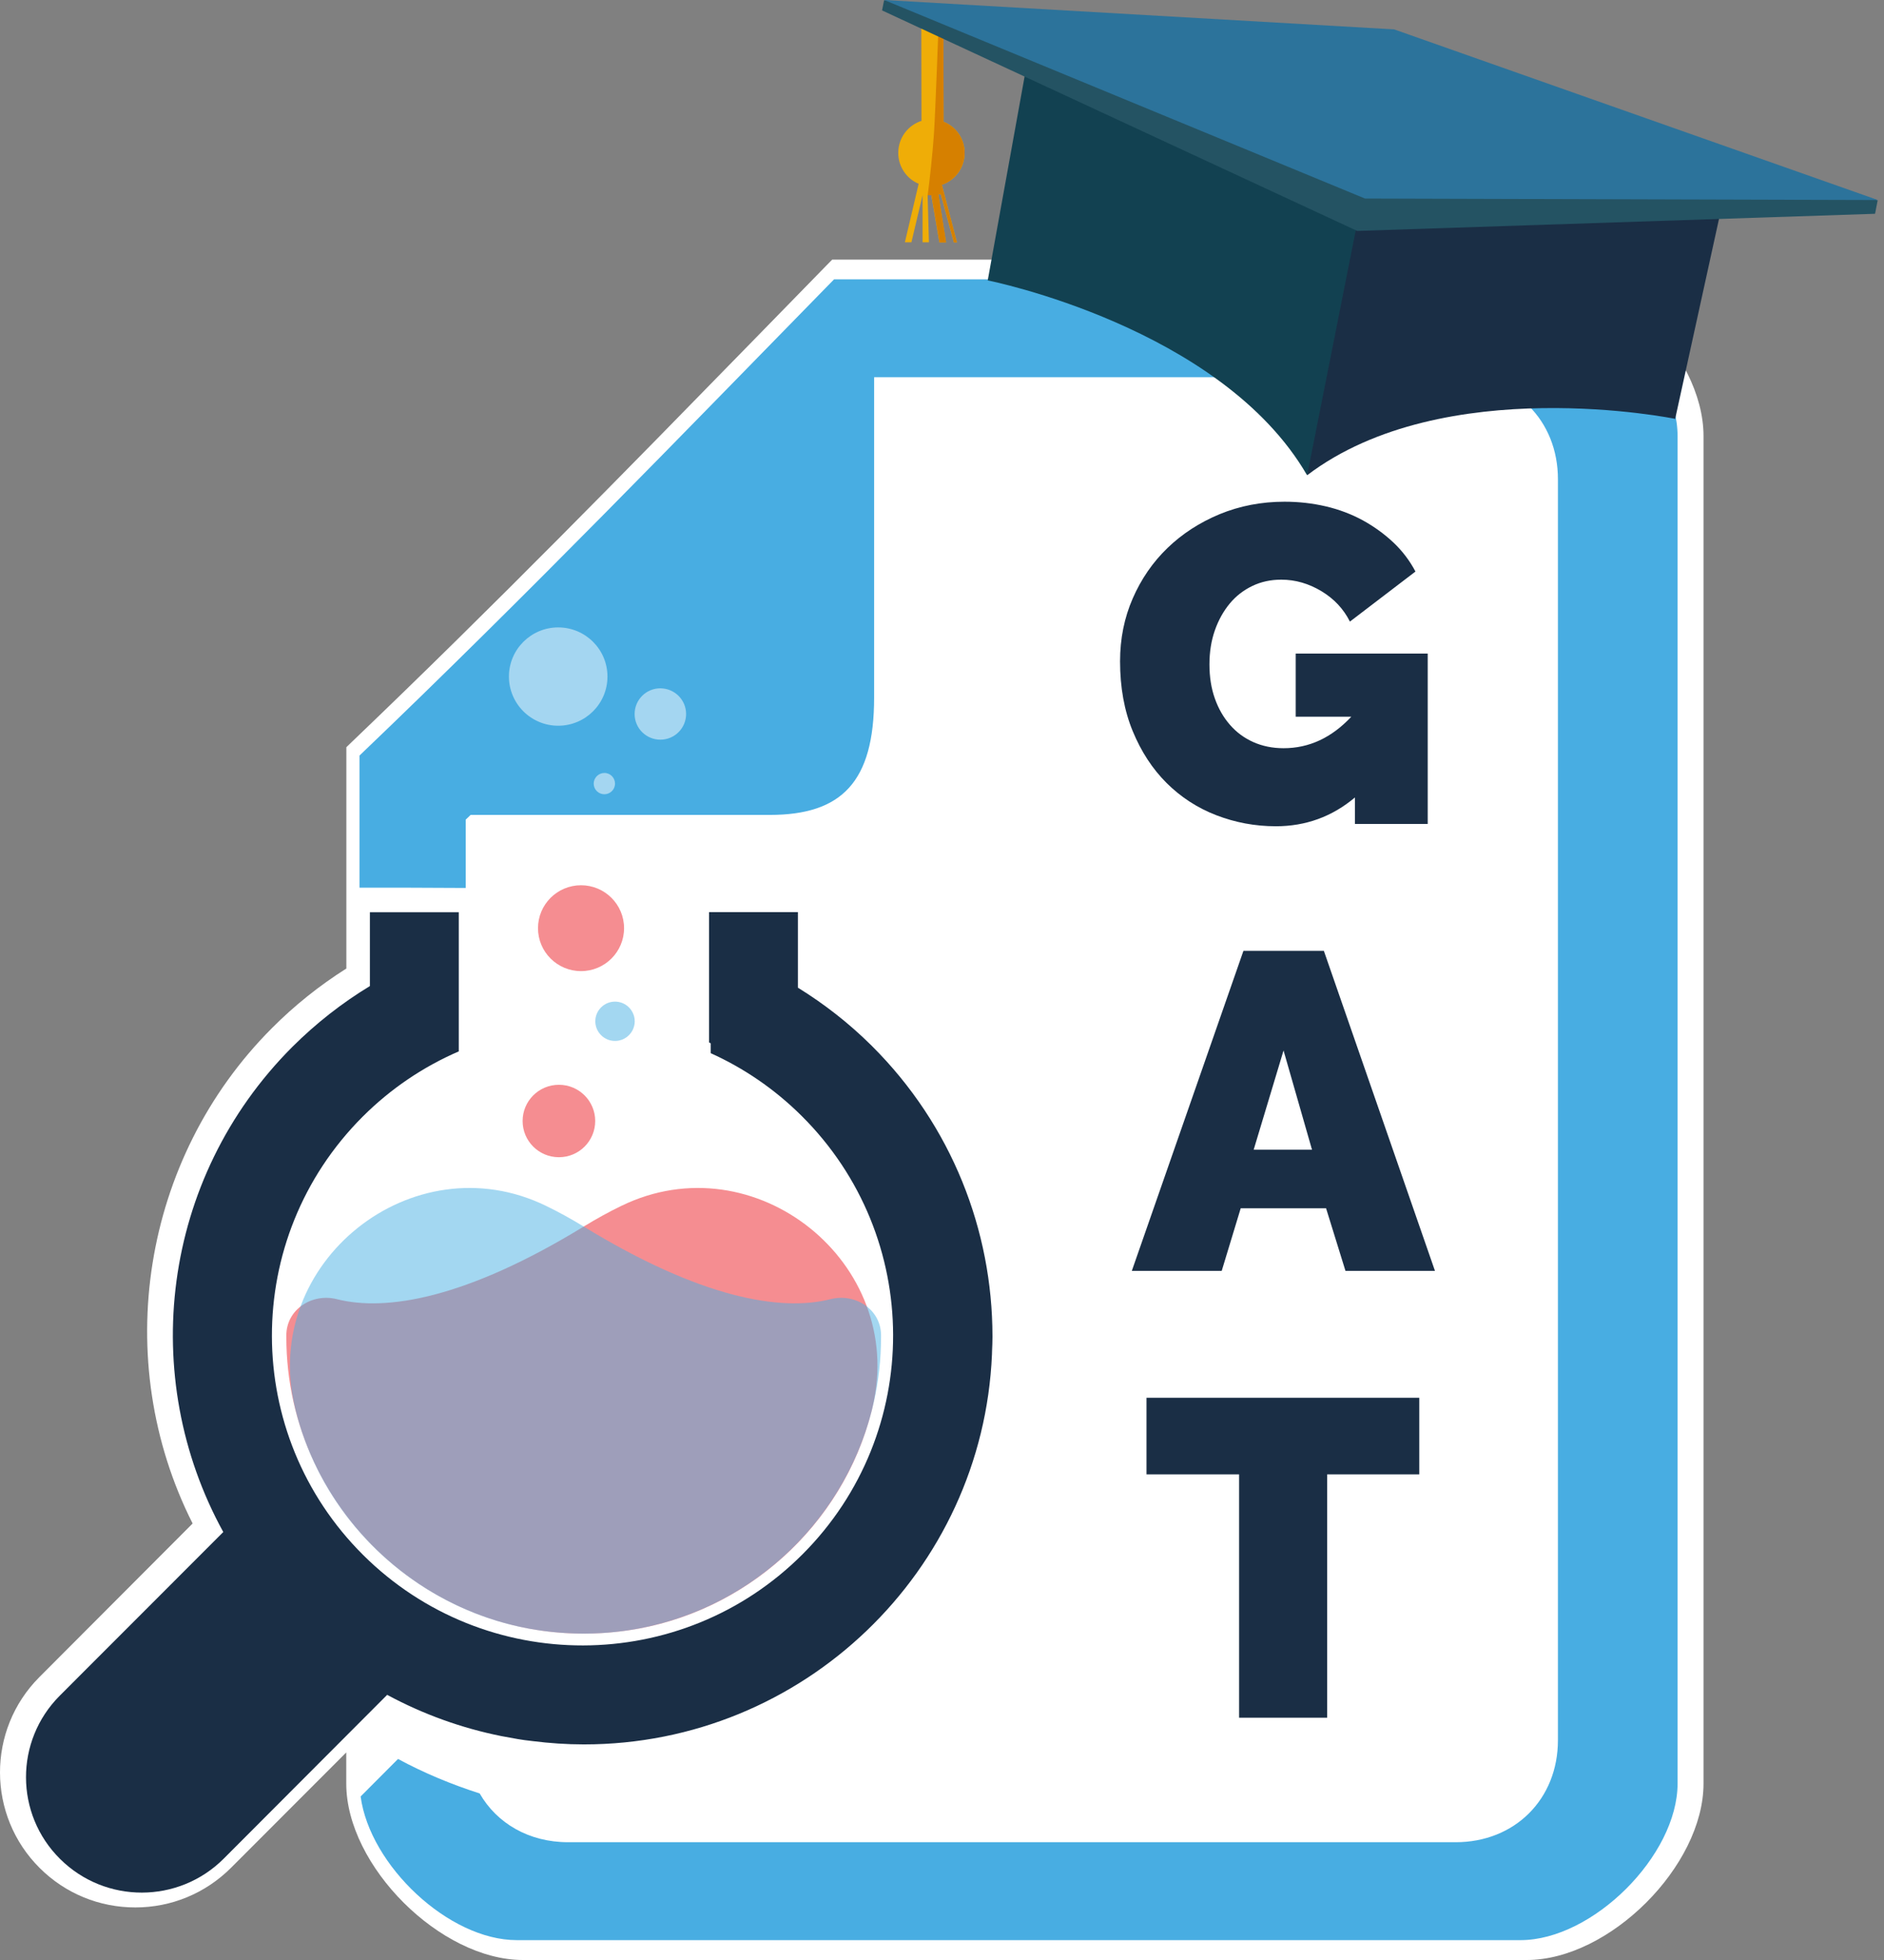
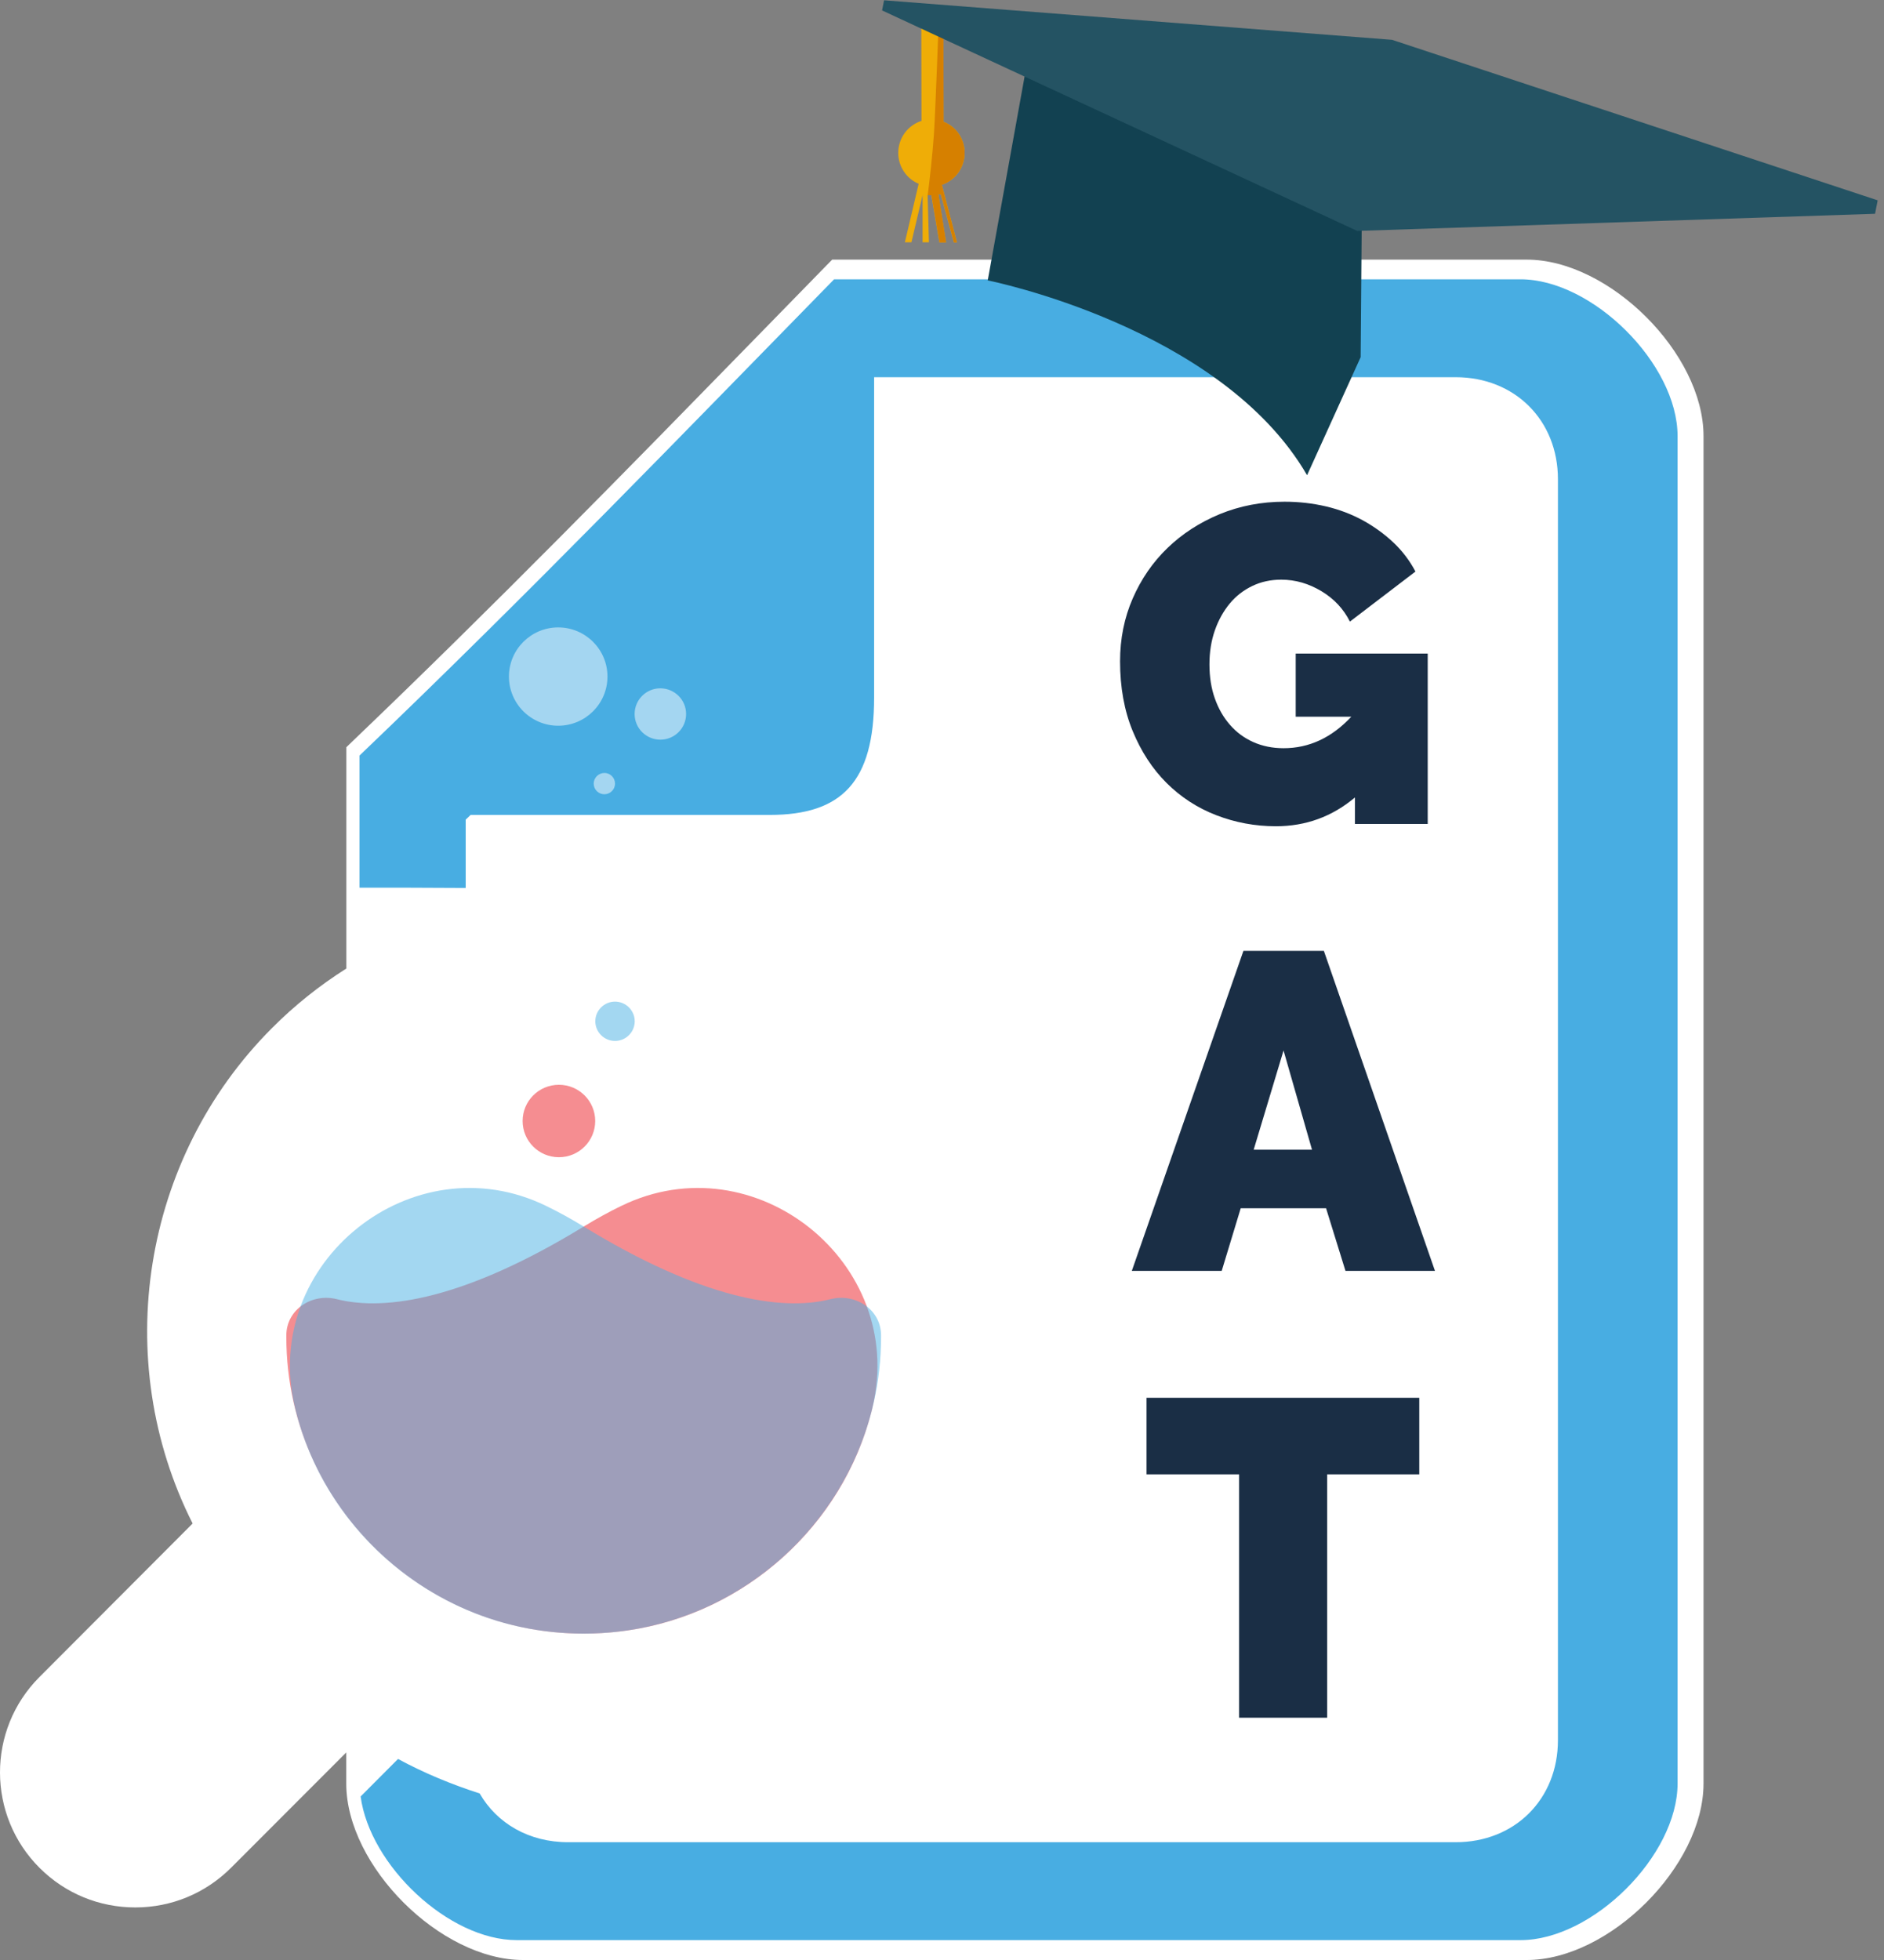
<svg xmlns="http://www.w3.org/2000/svg" width="250" height="260" viewBox="0 0 250 260" fill="none">
  <rect x="0" y="0" width="250" height="260" fill="#808080" stroke="none" />
  <path d="M202.596 260H69.402C58.448 260 45.947 247.53 45.947 236.604V232.466L30.683 247.743C27.281 251.15 22.758 253.027 17.955 253.027C13.165 253.027 8.669 251.177 5.28 247.81C-1.738 240.836 -1.764 229.471 5.227 222.471L25.56 202.097C14.62 180.431 18.809 153.682 36.074 136.395C39.062 133.387 42.385 130.739 45.96 128.476V99.119L46.761 98.347C65.52 80.407 83.171 62.348 100.222 44.888C103.398 41.628 106.547 38.407 109.655 35.227L110.429 34.441H202.596C213.55 34.441 226.051 46.898 226.051 57.837V236.591C226.051 247.53 213.563 260 202.596 260Z" fill="white" />
  <path d="M201.755 37.05H116.006H110.682C91.003 57.145 70.043 78.877 47.708 100.223V108.102V117.75C53.872 117.75 53.872 117.75 61.797 117.79V108.727C62.011 108.527 62.237 108.301 62.451 108.102H102.144C111.71 108.102 115.993 103.71 115.993 92.531V50.038H193.163C200.995 50.038 206.732 55.734 206.732 63.573V230.842C206.732 238.68 200.995 244.376 193.163 244.376H75.393C70.189 244.376 65.933 241.874 63.652 237.909C59.943 236.711 56.3 235.22 52.818 233.331L47.855 238.308C49.069 247.451 59.542 257.365 68.575 257.365H201.769C211.322 257.365 222.609 246.16 222.609 236.578V57.837C222.596 48.269 211.322 37.05 201.755 37.05Z" fill="#48ADE2" />
  <path d="M179.795 105.786C176.753 108.341 173.257 109.605 169.308 109.605C166.546 109.605 163.918 109.113 161.396 108.141C158.874 107.17 156.686 105.733 154.805 103.87C152.924 101.993 151.429 99.704 150.309 96.989C149.188 94.275 148.628 91.187 148.628 87.727C148.628 84.733 149.188 81.951 150.309 79.383C151.429 76.814 152.964 74.579 154.925 72.689C156.886 70.799 159.194 69.308 161.85 68.204C164.505 67.113 167.373 66.554 170.455 66.554C172.376 66.554 174.204 66.767 175.965 67.179C177.727 67.592 179.354 68.217 180.849 69.029C182.343 69.854 183.691 70.826 184.891 71.957C186.092 73.088 187.066 74.379 187.827 75.816L179.128 82.457C178.287 80.78 177.033 79.436 175.352 78.424C173.671 77.413 171.896 76.894 170.015 76.894C168.614 76.894 167.333 77.174 166.172 77.733C165.012 78.291 164.011 79.063 163.184 80.061C162.357 81.059 161.689 82.244 161.209 83.615C160.729 84.985 160.489 86.489 160.489 88.126C160.489 89.803 160.729 91.32 161.209 92.664C161.689 94.022 162.357 95.179 163.224 96.164C164.078 97.149 165.118 97.908 166.306 98.44C167.507 98.972 168.841 99.252 170.322 99.252C173.724 99.252 176.713 97.854 179.314 95.073H171.936V86.702H189.454V109.299H179.795V105.786Z" fill="#1A2E45" />
  <path d="M164.998 126.134H175.672L190.415 168.587H178.54L175.965 160.282H164.638L162.116 168.587H150.188L164.998 126.134ZM174.098 152.51L170.322 139.349L166.359 152.51H174.098Z" fill="#1A2E45" />
  <path d="M188.334 195.576H176.112V227.861H164.425V195.576H152.136V185.422H188.334V195.576Z" fill="#1A2E45" />
  <path opacity="0.5" d="M81.61 103.949C81.61 104.734 80.97 105.36 80.196 105.36C79.409 105.36 78.782 104.721 78.782 103.949C78.782 103.177 79.422 102.538 80.196 102.538C80.97 102.525 81.61 103.164 81.61 103.949Z" fill="white" />
  <path opacity="0.5" d="M80.609 89.749C80.609 93.356 77.674 96.27 74.072 96.27C70.456 96.27 67.534 93.343 67.534 89.749C67.534 86.143 70.469 83.228 74.072 83.228C77.674 83.228 80.609 86.143 80.609 89.749Z" fill="white" />
  <path opacity="0.5" d="M91.043 94.713C91.043 96.59 89.522 98.12 87.627 98.12C85.746 98.12 84.212 96.603 84.212 94.713C84.212 92.837 85.733 91.307 87.627 91.307C89.522 91.32 91.043 92.837 91.043 94.713Z" fill="white" />
  <path opacity="0.5" d="M115.793 186.606C115.752 186.779 115.712 186.952 115.672 187.125C111.857 202.363 98.875 214.034 83.291 216.283C58.955 219.797 37.995 200.966 37.995 177.357C37.995 177.277 37.995 177.184 37.995 177.104C38.022 173.697 41.41 171.502 44.706 172.34C51.284 174.003 61.891 172.22 77.434 162.718C79.155 161.667 80.823 160.749 82.451 159.963C100.142 151.353 120.315 167.496 115.793 186.606Z" fill="#EC1C24" />
  <path opacity="0.5" d="M39.116 186.606C39.156 186.779 39.196 186.952 39.236 187.125C43.052 202.363 56.033 214.034 71.617 216.283C95.953 219.797 116.913 200.966 116.913 177.357C116.913 177.277 116.913 177.184 116.913 177.104C116.887 173.697 113.498 171.502 110.202 172.34C103.625 174.003 93.018 172.22 77.474 162.718C75.753 161.667 74.085 160.749 72.458 159.963C54.766 151.353 34.593 167.496 39.116 186.606Z" fill="#49B1E4" />
  <path opacity="0.5" d="M78.982 148.705C78.982 151.353 76.834 153.509 74.165 153.509C71.51 153.509 69.349 151.366 69.349 148.705C69.349 146.056 71.497 143.9 74.165 143.9C76.834 143.9 78.982 146.056 78.982 148.705Z" fill="#EC1C24" />
  <path opacity="0.5" d="M84.225 135.477C84.225 136.914 83.051 138.085 81.61 138.085C80.169 138.085 78.995 136.914 78.995 135.477C78.995 134.039 80.169 132.868 81.61 132.868C83.051 132.868 84.225 134.039 84.225 135.477Z" fill="#49B1E4" />
-   <path opacity="0.5" d="M77.1 128.822C80.254 128.822 82.811 126.272 82.811 123.127C82.811 119.981 80.254 117.431 77.1 117.431C73.947 117.431 71.39 119.981 71.39 123.127C71.39 126.272 73.947 128.822 77.1 128.822Z" fill="#EC1C24" />
-   <path d="M115.659 138.71C112.644 135.716 109.348 133.161 105.879 131.018V120.997H94.085V138.284L94.312 138.404V139.708C98.675 141.678 102.771 144.446 106.373 148.026C122.504 164.049 122.57 190.079 106.506 206.169C90.443 222.258 64.346 222.311 48.215 206.302C32.084 190.279 32.031 164.248 48.095 148.159C51.884 144.366 56.233 141.478 60.877 139.469V138.298V125.469V121.01H49.082V130.805C45.413 133.028 41.944 135.729 38.769 138.896C21.344 156.357 18.315 182.68 29.629 203.228L7.922 224.946C1.945 230.935 1.958 240.637 7.975 246.599C13.979 252.561 23.692 252.547 29.683 246.559L51.377 224.827C56.18 227.422 61.29 229.245 66.52 230.296C66.574 230.31 66.627 230.323 66.667 230.323C67.347 230.456 68.041 230.576 68.722 230.696C69.002 230.749 69.295 230.789 69.589 230.829C69.949 230.882 70.323 230.922 70.683 230.962C72.911 231.241 75.179 231.401 77.487 231.401C106.587 231.401 130.402 208.405 131.63 179.672C131.643 179.513 131.63 179.353 131.643 179.207C131.67 178.594 131.696 177.969 131.696 177.357C131.696 177.317 131.696 177.277 131.696 177.224C131.683 163.277 126.346 149.33 115.659 138.71Z" fill="#1A2E45" />
  <path d="M126.973 32.139L124.999 24.58V24.5C126.746 23.914 128.001 22.251 128.001 20.281C128.001 18.391 126.84 16.781 125.185 16.142L125.212 16.062L125.185 1.45H122.25L122.277 16.036C120.489 16.608 119.195 18.285 119.195 20.281C119.195 22.131 120.316 23.715 121.903 24.38L120.075 32.139H120.943L122.424 25.884V32.139H123.264L123.091 25.884H123.584L124.652 32.139H125.532L124.518 25.777L124.839 25.751L126.573 32.139H126.973Z" fill="#EFAD07" />
  <path d="M128.001 20.281C128.001 18.391 126.84 16.781 125.185 16.142L125.212 16.062L125.185 2.581C124.812 2.781 124.558 2.927 124.558 2.927C124.558 2.927 124.118 15.037 123.931 17.766C123.744 20.494 123.358 23.927 123.104 25.897H123.598L124.665 32.152H125.546L124.532 25.79L124.852 25.764L126.586 32.152H126.973L124.999 24.593V24.513C126.733 23.914 128.001 22.25 128.001 20.281Z" fill="#D68000" />
  <path d="M180.728 25.897L136.246 8.57L131.069 37.196C131.069 37.196 162.01 43.331 173.444 63.04L180.555 47.377L180.728 25.897Z" fill="#124151" />
-   <path d="M180.822 25.924L228.52 27.148L222.289 55.561C222.289 55.561 191.589 49.279 173.457 63.04L180.822 25.924Z" fill="#1A2E45" />
  <path d="M184.718 5.282L117.314 0.039L117.047 1.383L180.101 30.634L248.813 28.359L249.16 26.575L184.718 5.282Z" fill="#245363" />
-   <path d="M184.998 3.899L117.327 0L181.129 26.337L249.187 26.536L184.998 3.899Z" fill="#2C739B" />
</svg>